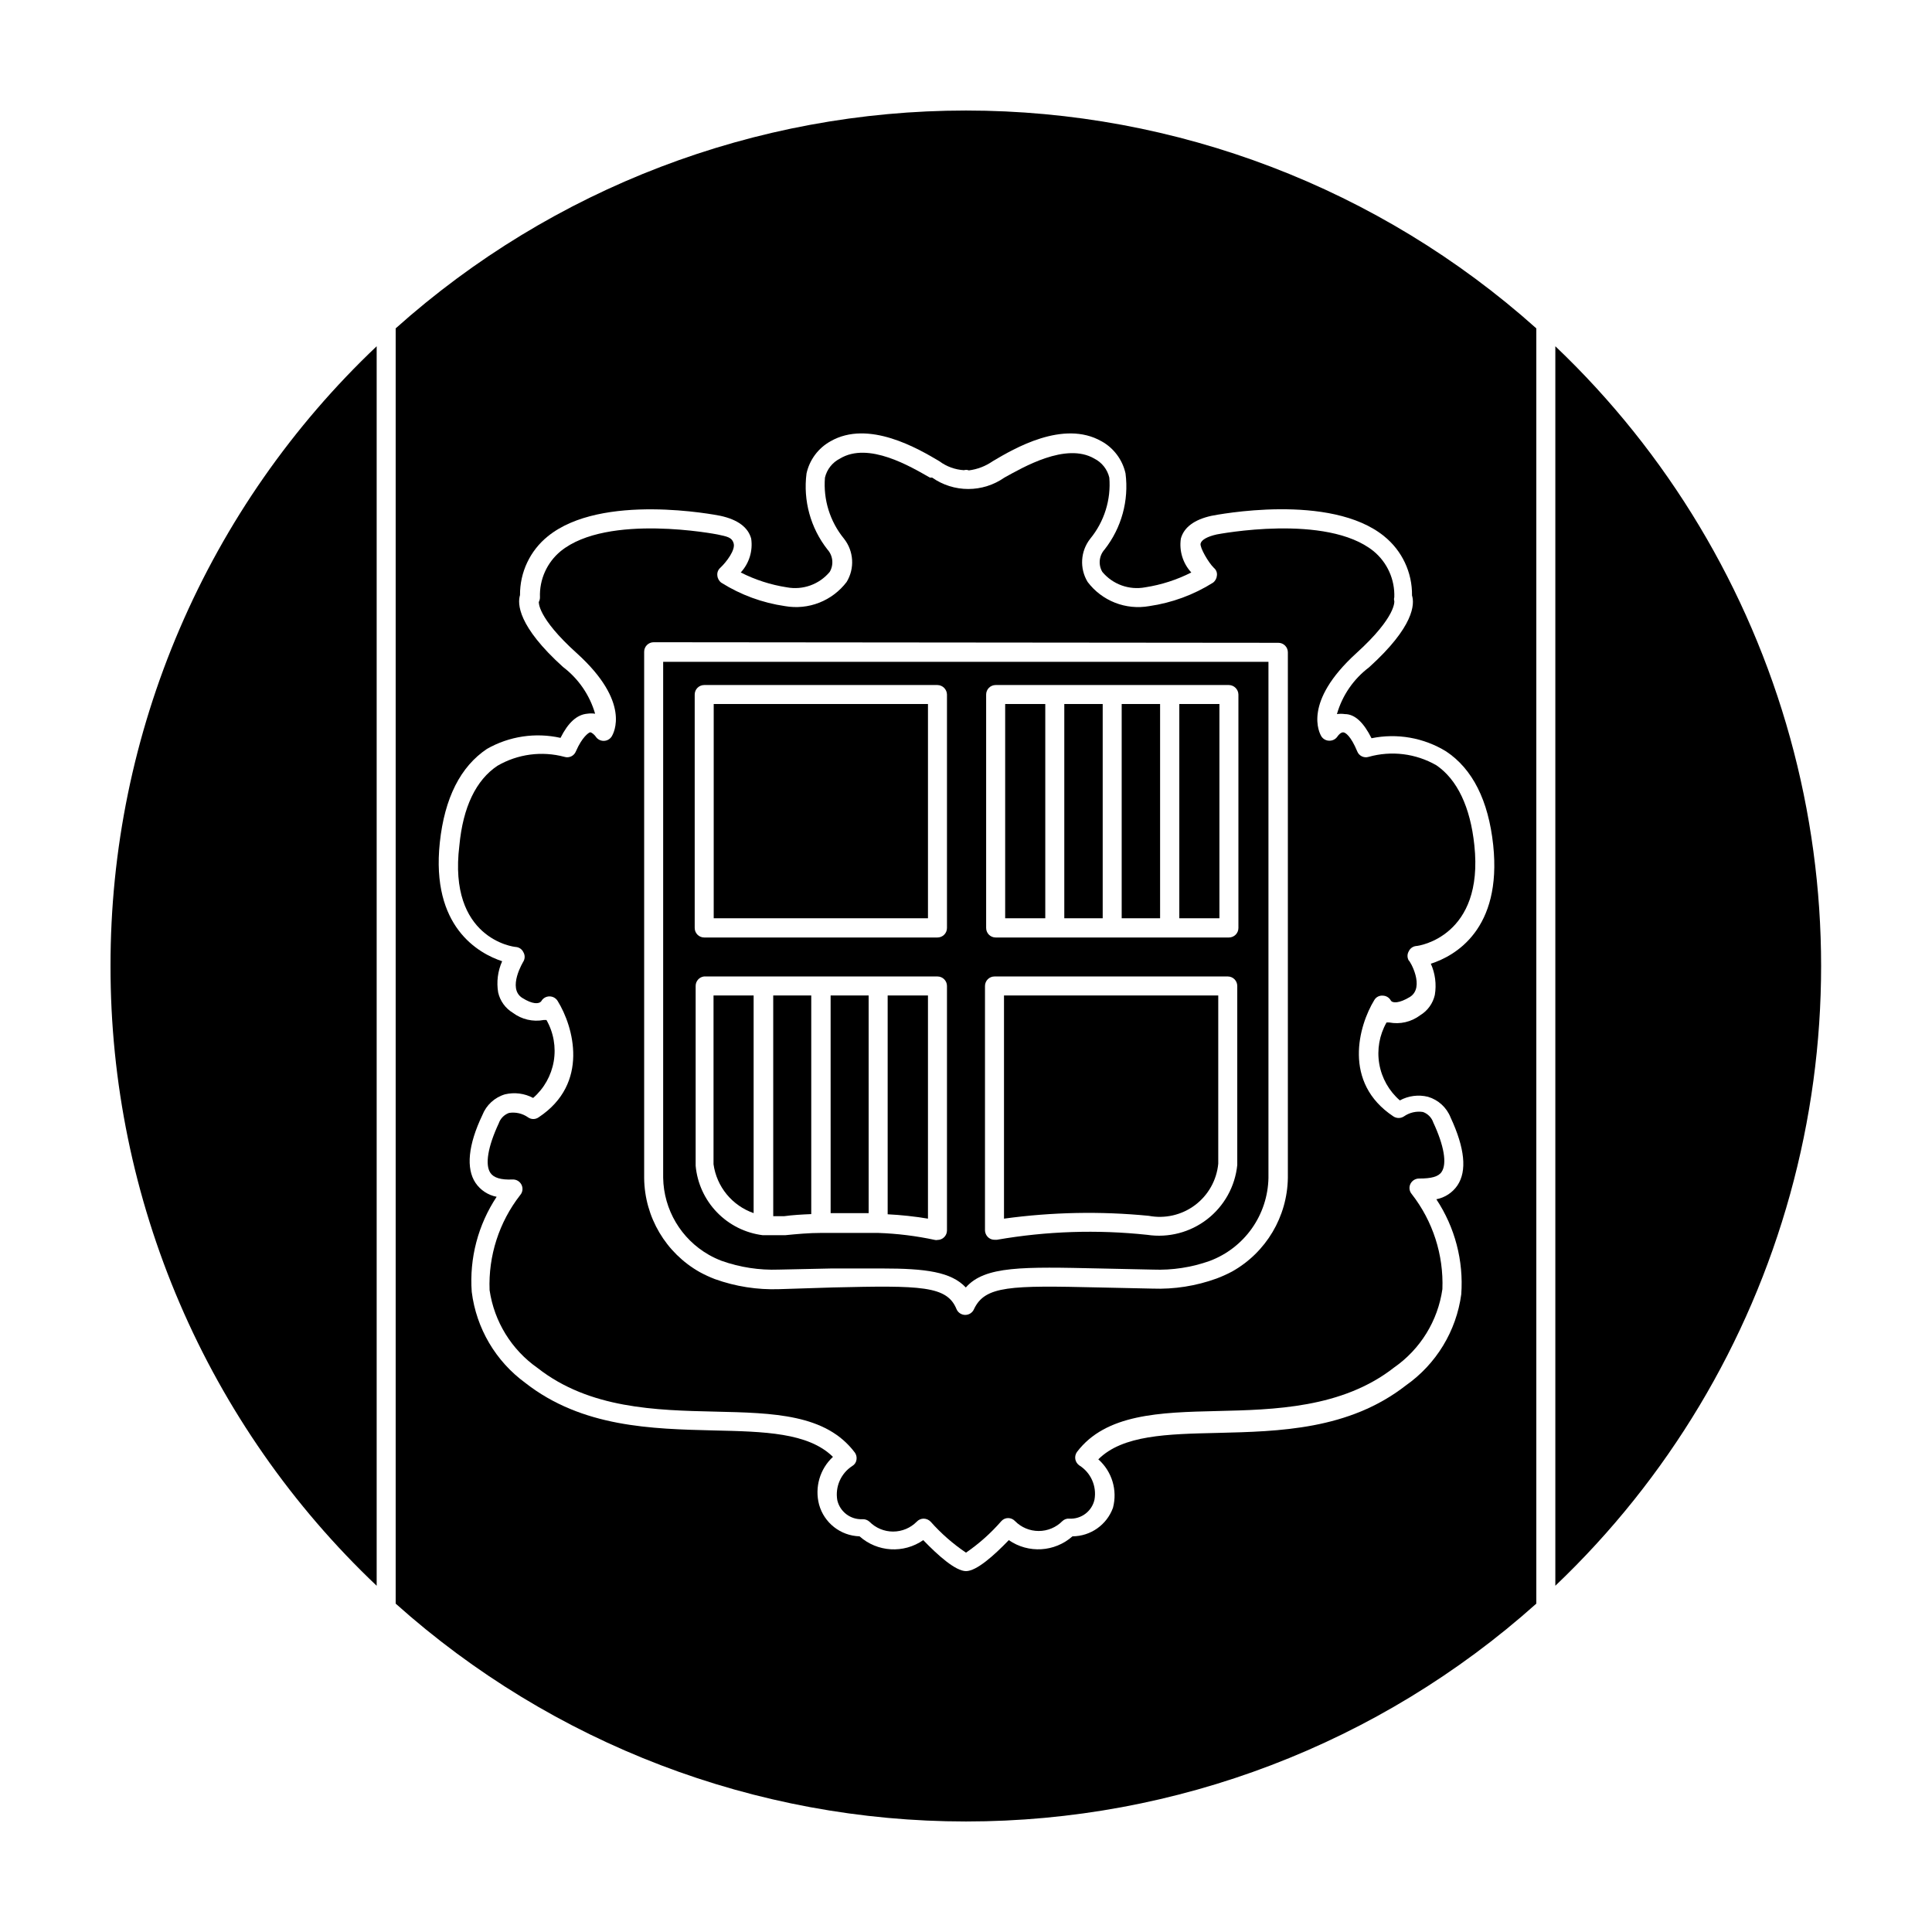
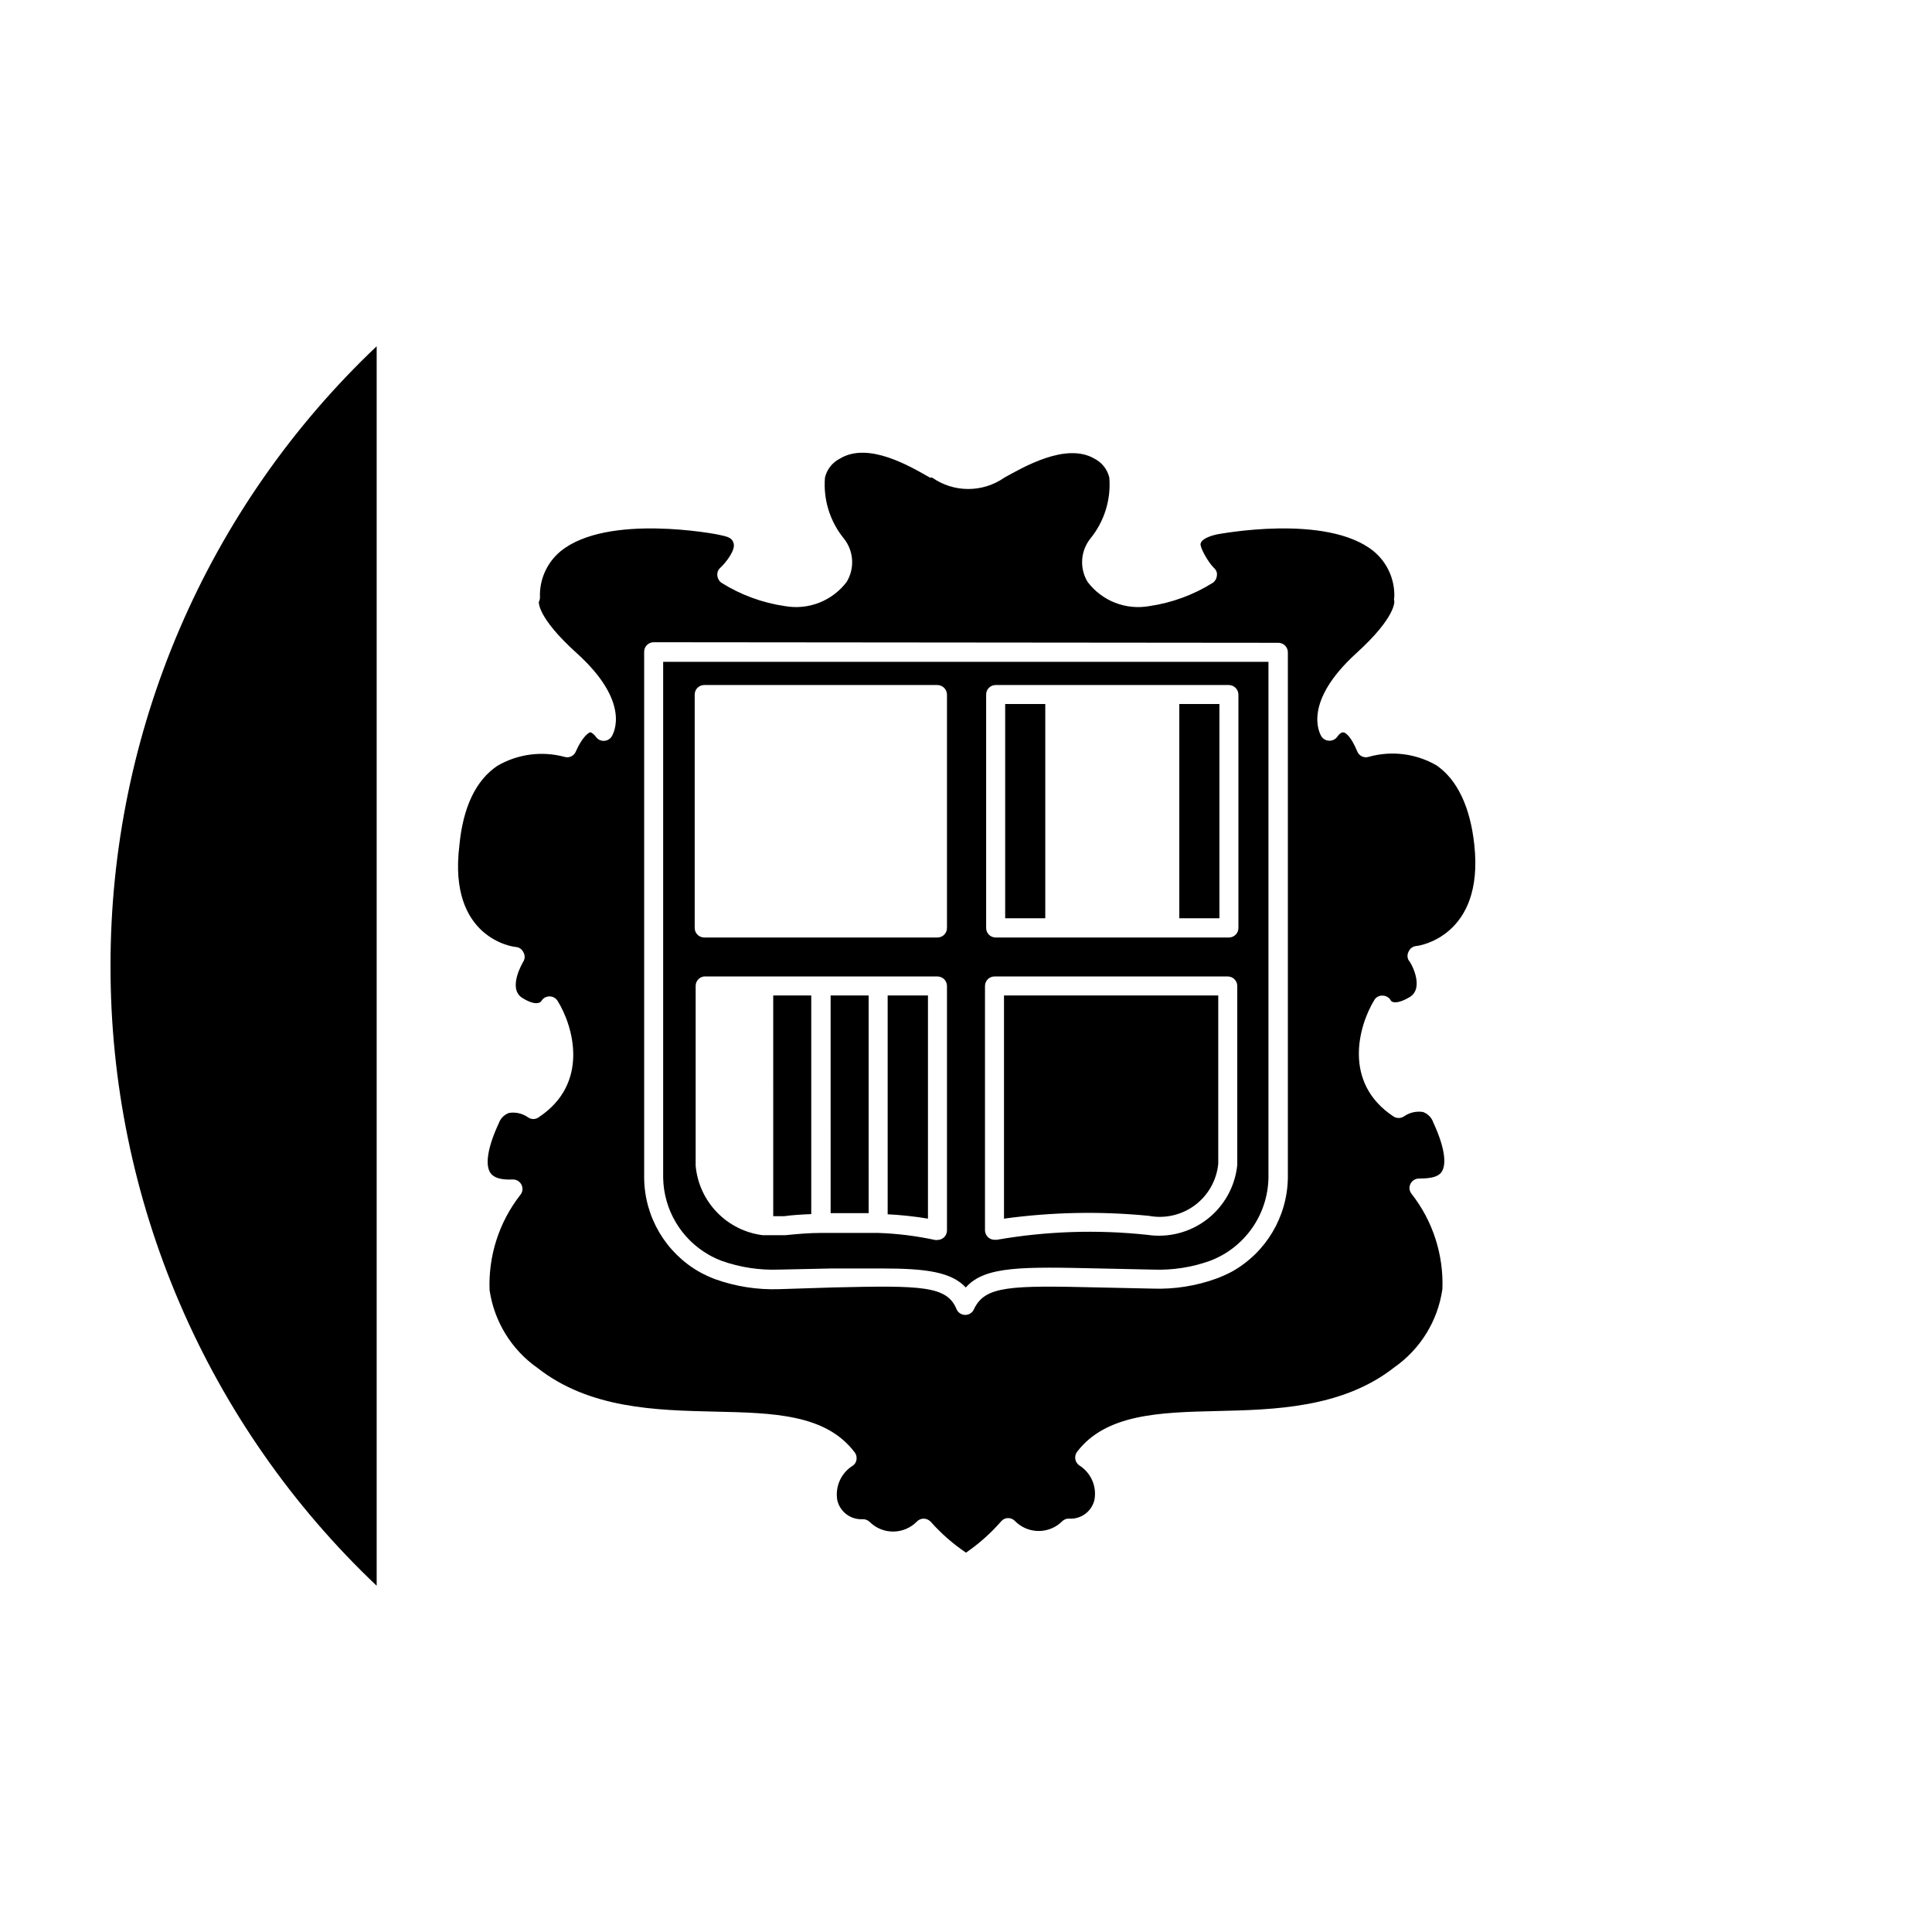
<svg xmlns="http://www.w3.org/2000/svg" fill="#000000" width="800px" height="800px" version="1.1" viewBox="144 144 512 512">
  <g>
-     <path d="m556.18 564.24c29.754-28.312 51.258-64.176 62.215-103.75 10.957-39.582 10.957-81.398 0-120.98-10.957-39.582-32.461-75.445-62.215-103.75z" />
+     <path d="m556.18 564.24z" />
    <path d="m173.29 400c-0.035 30.734 6.203 61.152 18.332 89.391 12.125 28.242 29.891 53.711 52.199 74.852v-328.48c-22.309 21.137-40.074 46.605-52.199 74.848-12.129 28.238-18.367 58.66-18.332 89.395z" />
-     <path d="m248.86 231.02v337.96c41.566 37.176 95.375 57.73 151.14 57.73 55.766 0 109.57-20.555 151.14-57.73v-337.96c-41.566-37.176-95.375-57.73-151.14-57.73-55.77 0-109.58 20.555-151.14 57.73zm151.9 37.633v0.004c2.266-0.285 4.426-1.117 6.297-2.418 5.594-3.324 18.742-11.082 28.867-5.289l0.004-0.004c3.234 1.801 5.547 4.902 6.348 8.516 0.926 7.188-1.07 14.449-5.543 20.152-1.48 1.637-1.727 4.047-0.605 5.945 2.773 3.324 7.133 4.887 11.387 4.082 4.246-0.656 8.363-1.984 12.191-3.93-2.231-2.418-3.25-5.715-2.769-8.969 0.805-2.973 3.527-5.039 8.113-6.047 1.309-0.25 31.539-6.195 45.797 5.441h-0.004c4.727 3.82 7.438 9.594 7.356 15.668 0.707 2.266 0.605 8.211-11.387 19.043v0.004c-4.109 3.094-7.098 7.445-8.512 12.391 0.699-0.102 1.414-0.102 2.113 0 2.719 0 5.039 2.367 7.055 6.398 6.785-1.387 13.844-0.145 19.75 3.477 7.004 4.637 11.234 13 12.496 24.836 2.367 22.32-10.078 29.371-16.523 31.438l-0.004 0.004c1.16 2.59 1.527 5.465 1.059 8.262-0.504 2.25-1.906 4.199-3.879 5.391-2.344 1.773-5.328 2.469-8.211 1.914h-0.707c-1.891 3.32-2.574 7.191-1.93 10.961 0.645 3.766 2.57 7.191 5.457 9.695 2.277-1.238 4.938-1.582 7.457-0.957 2.734 0.809 4.949 2.836 5.992 5.492 3.777 8.113 4.383 14.156 1.812 17.984h0.004c-1.305 1.918-3.316 3.242-5.594 3.68 4.926 7.434 7.25 16.293 6.602 25.191-1.312 9.734-6.629 18.48-14.664 24.133-15.113 11.789-33.555 12.191-49.879 12.594-13.402 0.301-25.191 0.555-31.641 7.004h0.004c3.617 3.207 5.117 8.176 3.879 12.848-1.641 4.516-5.926 7.527-10.73 7.555-4.723 4.18-11.688 4.598-16.875 1.008-3.93 4.082-8.566 8.211-11.336 8.211s-7.406-4.133-11.336-8.211c-5.184 3.609-12.164 3.191-16.879-1.008-5.035-0.148-9.387-3.559-10.73-8.414-1.203-4.57 0.211-9.434 3.676-12.645-6.551-6.449-18.238-6.699-31.641-7.004-16.324-0.402-34.812-0.805-49.879-12.594h0.004c-7.863-5.738-13.004-14.473-14.207-24.133-0.648-8.895 1.672-17.754 6.602-25.191-2.277-0.438-4.289-1.758-5.594-3.676-2.57-3.828-1.965-10.078 1.812-17.984v-0.004c1.047-2.656 3.258-4.68 5.996-5.492 2.519-0.598 5.172-0.258 7.457 0.961 2.887-2.508 4.812-5.934 5.457-9.699 0.641-3.766-0.039-7.641-1.93-10.957h-0.707c-2.883 0.543-5.867-0.152-8.211-1.918-1.973-1.191-3.375-3.141-3.879-5.391-0.469-2.797-0.102-5.672 1.059-8.262-6.246-2.066-18.895-9.117-16.523-31.438 1.258-11.84 5.492-20.152 12.496-24.836h-0.004c5.91-3.363 12.859-4.406 19.496-2.922 2.016-4.031 4.332-6.144 7.055-6.398 0.699-0.109 1.414-0.109 2.117 0-1.43-4.941-4.418-9.289-8.516-12.395-11.992-10.832-12.09-16.777-11.387-19.043-0.051-6.043 2.656-11.773 7.356-15.57 14.258-11.586 44.488-5.691 45.746-5.441 4.637 1.008 7.356 3.074 8.16 6.047 0.48 3.254-0.539 6.551-2.769 8.969 3.832 1.945 7.945 3.273 12.191 3.93 4.254 0.805 8.613-0.758 11.387-4.082 1.121-1.898 0.879-4.309-0.605-5.945-4.473-5.703-6.469-12.965-5.539-20.152 0.801-3.613 3.109-6.715 6.348-8.516 10.078-5.793 23.277 1.965 28.867 5.289v0.004c1.891 1.402 4.148 2.223 6.5 2.367 0.43-0.133 0.891-0.117 1.309 0.051z" />
    <path d="m390.43 270.57c-5.039-2.871-16.273-9.621-23.832-5.039h0.004c-2.008 1.012-3.465 2.856-3.981 5.039-0.48 5.84 1.328 11.637 5.035 16.172 2.617 3.305 2.898 7.887 0.707 11.488-1.871 2.461-4.383 4.363-7.262 5.492s-6.016 1.441-9.062 0.906c-5.996-0.867-11.746-2.977-16.875-6.199-0.617-0.453-1.004-1.152-1.059-1.914-0.094-0.754 0.188-1.508 0.754-2.016 1.715-1.613 4.031-4.734 3.578-6.449-0.453-1.715-1.812-1.863-4.332-2.418 0 0-29.07-5.691-41.516 4.434-3.641 3-5.672 7.527-5.492 12.242 0.004 0.422-0.102 0.84-0.301 1.211 0 0-0.504 4.082 10.078 13.602 14.359 13 9.773 21.16 9.219 22.066-0.465 0.719-1.262 1.152-2.117 1.152-0.855 0-1.652-0.434-2.117-1.152-0.301-0.453-1.16-1.211-1.512-1.109s-2.066 1.211-3.727 5.039c-0.473 1.203-1.789 1.84-3.023 1.461-6.008-1.613-12.41-0.758-17.785 2.371-5.644 3.777-9.117 10.883-10.078 21.16-3.019 24.582 14.312 26.852 15.016 26.852 0.859 0.086 1.609 0.621 1.965 1.41 0.434 0.75 0.434 1.672 0 2.418 0 0-4.383 7.106-0.301 9.672 2.719 1.715 4.434 1.664 5.039 0.855v0.004c0.43-0.77 1.234-1.246 2.113-1.262 0.902-0.023 1.75 0.438 2.219 1.211 4.18 6.75 8.516 21.867-5.039 30.832-0.844 0.605-1.977 0.605-2.82 0-1.465-1.027-3.273-1.445-5.039-1.16-1.281 0.465-2.281 1.484-2.719 2.773-2.871 6.144-3.68 10.934-2.215 13.098 0.855 1.309 2.82 1.914 5.894 1.762l-0.004 0.004c1-0.043 1.93 0.512 2.367 1.41 0.445 0.895 0.305 1.969-0.352 2.719-5.594 7.176-8.465 16.102-8.113 25.191 1.219 8.348 5.832 15.824 12.746 20.656 13.754 10.781 31.387 11.184 46.953 11.539 15.566 0.352 29.422 0.656 37.082 10.832l0.004-0.004c0.398 0.555 0.562 1.242 0.453 1.914-0.094 0.699-0.504 1.312-1.109 1.664-3.027 1.949-4.594 5.519-3.981 9.07 0.703 3.066 3.508 5.191 6.648 5.035 0.688-0.039 1.355 0.199 1.867 0.656 1.656 1.676 3.914 2.621 6.269 2.621 2.359 0 4.617-0.945 6.273-2.621 0.469-0.504 1.125-0.797 1.812-0.805 0.707 0.008 1.379 0.297 1.867 0.805 2.766 3.121 5.914 5.879 9.371 8.211 3.461-2.379 6.613-5.191 9.371-8.363 0.461-0.516 1.121-0.809 1.812-0.805 0.688 0.008 1.344 0.301 1.812 0.805 1.656 1.68 3.918 2.621 6.273 2.621s4.617-0.941 6.273-2.621c0.496-0.477 1.176-0.719 1.863-0.652 3.148 0.172 5.965-1.957 6.648-5.039 0.633-3.562-0.961-7.152-4.027-9.07-0.559-0.395-0.938-0.988-1.059-1.66-0.109-0.676 0.055-1.363 0.453-1.914 7.656-10.078 21.965-10.48 37.082-10.832 15.113-0.352 33.199-0.754 46.953-11.539 6.957-4.844 11.594-12.363 12.797-20.758 0.352-9.09-2.519-18.012-8.113-25.188-0.656-0.754-0.797-1.828-0.352-2.723 0.449-0.891 1.371-1.438 2.367-1.41 3.074 0 5.039-0.453 5.894-1.762 1.461-2.168 0.656-6.953-2.215-13.098v-0.004c-0.441-1.289-1.441-2.309-2.723-2.769-1.766-0.277-3.57 0.141-5.035 1.16-0.855 0.574-1.973 0.574-2.824 0-13.504-8.969-9.168-24.082-5.039-30.832l0.004-0.004c0.457-0.777 1.316-1.227 2.215-1.156 0.906 0.004 1.738 0.508 2.168 1.309 0.453 0.707 2.215 0.754 5.039-0.957 4.082-2.57 0-9.621-0.301-9.672h-0.004c-0.434-0.75-0.434-1.672 0-2.418 0.355-0.789 1.105-1.328 1.965-1.414 0.707 0 18.035-2.57 15.418-26.754-1.059-10.078-4.535-17.383-10.078-21.16v0.004c-5.438-3.121-11.902-3.918-17.934-2.219-1.238 0.379-2.555-0.258-3.023-1.461-1.664-4.031-3.125-5.039-3.727-5.039-0.605 0-1.211 0.656-1.512 1.109h-0.004c-0.473 0.703-1.27 1.121-2.113 1.109-0.848 0.012-1.645-0.406-2.117-1.109-0.555-0.906-5.039-9.07 9.219-22.066 10.781-9.773 10.078-13.855 10.078-13.855-0.102-0.309-0.102-0.645 0-0.957 0.18-4.715-1.852-9.242-5.492-12.242-12.445-10.078-41.262-4.484-41.562-4.434-2.469 0.555-4.031 1.41-4.281 2.418-0.25 1.008 2.066 5.039 3.527 6.449h-0.004c0.602 0.484 0.906 1.25 0.805 2.016-0.055 0.762-0.441 1.461-1.055 1.914-5.133 3.223-10.883 5.332-16.879 6.199-3.047 0.539-6.184 0.23-9.066-0.898-2.879-1.129-5.391-3.035-7.258-5.5-2.191-3.602-1.91-8.184 0.707-11.488 3.707-4.535 5.516-10.332 5.035-16.172-0.516-2.184-1.973-4.027-3.981-5.039-7.559-4.383-18.941 2.367-23.832 5.039h0.004c-2.805 1.965-6.148 3.019-9.574 3.019-3.422 0-6.766-1.055-9.57-3.019zm92.348 43.781c0.668 0 1.309 0.266 1.781 0.738 0.473 0.473 0.738 1.113 0.738 1.781v139.25c-0.145 10.32-5.769 19.781-14.762 24.84-1.336 0.711-2.715 1.332-4.129 1.863-5.453 1.98-11.234 2.887-17.031 2.672l-14.105-0.305c-23.578-0.555-30.23-0.453-33.152 5.742v0.004c-0.395 0.926-1.305 1.531-2.316 1.531-1.008 0-1.922-0.605-2.316-1.531-2.519-6.199-9.32-6.301-32.75-5.746l-14.258 0.453c-5.793 0.199-11.57-0.707-17.027-2.668-1.383-0.531-2.731-1.156-4.031-1.863-8.988-5.082-14.594-14.566-14.711-24.891v-139.5c0-1.391 1.129-2.519 2.519-2.519z" />
    <path d="m331.83 476.53c1.098 0.625 2.246 1.164 3.426 1.613 4.848 1.719 9.977 2.504 15.117 2.316l14.008-0.301h13.352c11.637 0 18.34 0.906 22.219 5.039 5.039-5.742 15.113-5.492 35.57-5.039l14.008 0.301h-0.008c5.141 0.199 10.27-0.586 15.113-2.316 4.484-1.691 8.363-4.688 11.129-8.605 2.766-3.914 4.293-8.57 4.391-13.363v-136.78h-160.41v136.73c0.148 8.461 4.742 16.215 12.09 20.406zm73.508-148.47c0-1.391 1.125-2.519 2.519-2.519h61.816c1.379 0.027 2.492 1.141 2.519 2.519v61.867c0 0.668-0.266 1.309-0.738 1.781-0.473 0.473-1.113 0.738-1.781 0.738h-61.816c-1.395 0-2.519-1.129-2.519-2.519zm-0.305 77.234c0-1.391 1.129-2.519 2.519-2.519h61.82c0.668 0 1.309 0.266 1.781 0.738 0.469 0.473 0.734 1.113 0.734 1.781v47.457c-0.582 5.68-3.465 10.867-7.977 14.363-4.512 3.492-10.262 4.984-15.902 4.129-13.262-1.418-26.66-0.977-39.801 1.309h-0.656c-0.543 0.004-1.078-0.172-1.512-0.504-0.621-0.484-0.992-1.227-1.008-2.016zm-76.93-77.234c0-1.391 1.129-2.519 2.519-2.519h61.816c1.379 0.027 2.492 1.141 2.519 2.519v61.867c0 0.668-0.266 1.309-0.738 1.781s-1.113 0.738-1.781 0.738h-61.816c-1.391 0-2.519-1.129-2.519-2.519zm2.469 74.715h61.867c0.668 0 1.309 0.266 1.781 0.738 0.473 0.473 0.738 1.113 0.738 1.781v64.789c0 0.668-0.266 1.309-0.738 1.781s-1.113 0.738-1.781 0.738c-0.215 0.055-0.441 0.055-0.656 0-4.973-1.07-10.031-1.695-15.113-1.863h-7.406-7.609c-3.324 0-6.5 0.301-9.574 0.605h-5.945 0.004c-4.617-0.578-8.898-2.719-12.133-6.062-3.234-3.344-5.227-7.695-5.652-12.328v-47.66c-0.008-1.281 0.945-2.367 2.219-2.519z" />
    <path d="m389.92 407.81h-10.68v57.988c3.578 0.18 7.144 0.566 10.68 1.156z" />
-     <path d="m343.72 465.49v-57.684h-10.629v44.738c0.41 2.926 1.617 5.684 3.492 7.969 1.875 2.281 4.348 4.008 7.137 4.977z" />
-     <path d="m333.14 330.57h56.781v56.781h-56.781z" />
    <path d="m448.41 466.2c4.305 0.828 8.762-0.195 12.273-2.824 3.508-2.629 5.75-6.613 6.168-10.98v-44.586h-56.781v59.145c12.707-1.746 25.574-2 38.34-0.754z" />
    <path d="m410.38 330.57h10.629v56.781h-10.629z" />
    <path d="m456.53 330.57h10.629v56.781h-10.629z" />
-     <path d="m426.05 330.57h10.176v56.781h-10.176z" />
-     <path d="m441.26 330.57h10.176v56.781h-10.176z" />
    <path d="m374.2 407.81h-10.078l0.004 57.684h10.078z" />
    <path d="m358.99 465.75v-57.938h-10.078l0.004 58.492h2.871c2.164-0.305 4.684-0.453 7.203-0.555z" />
  </g>
</svg>